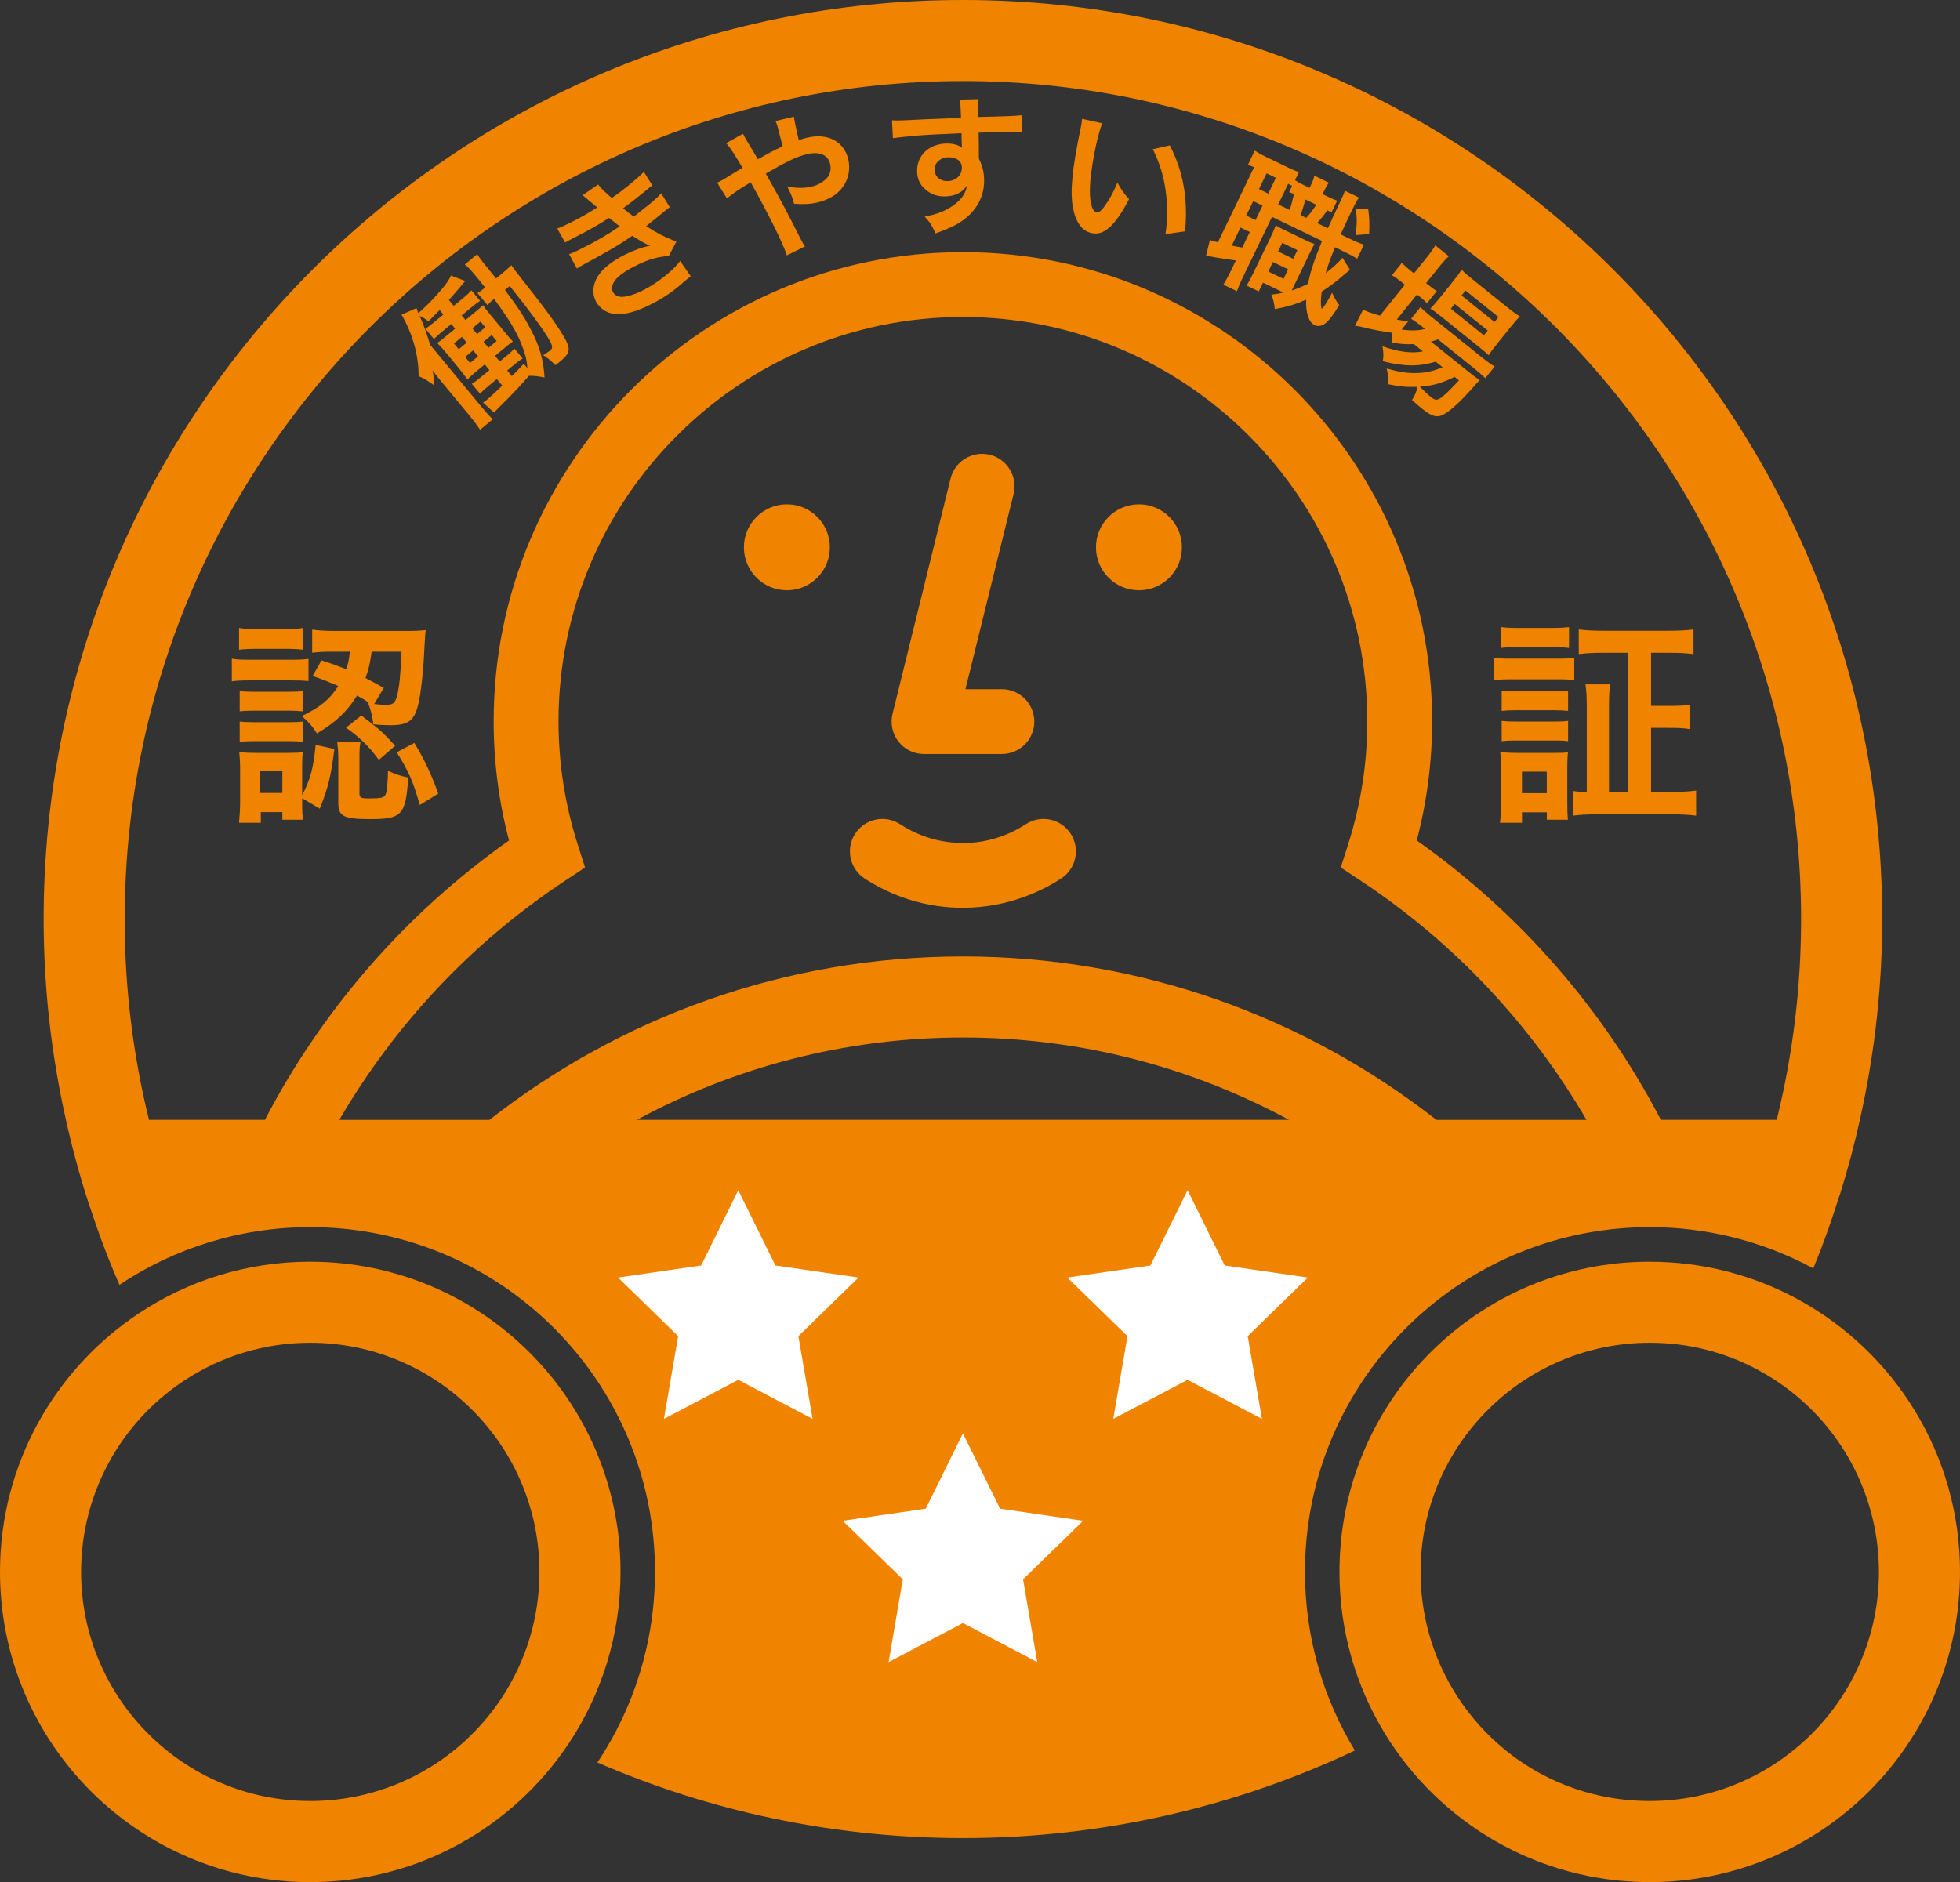
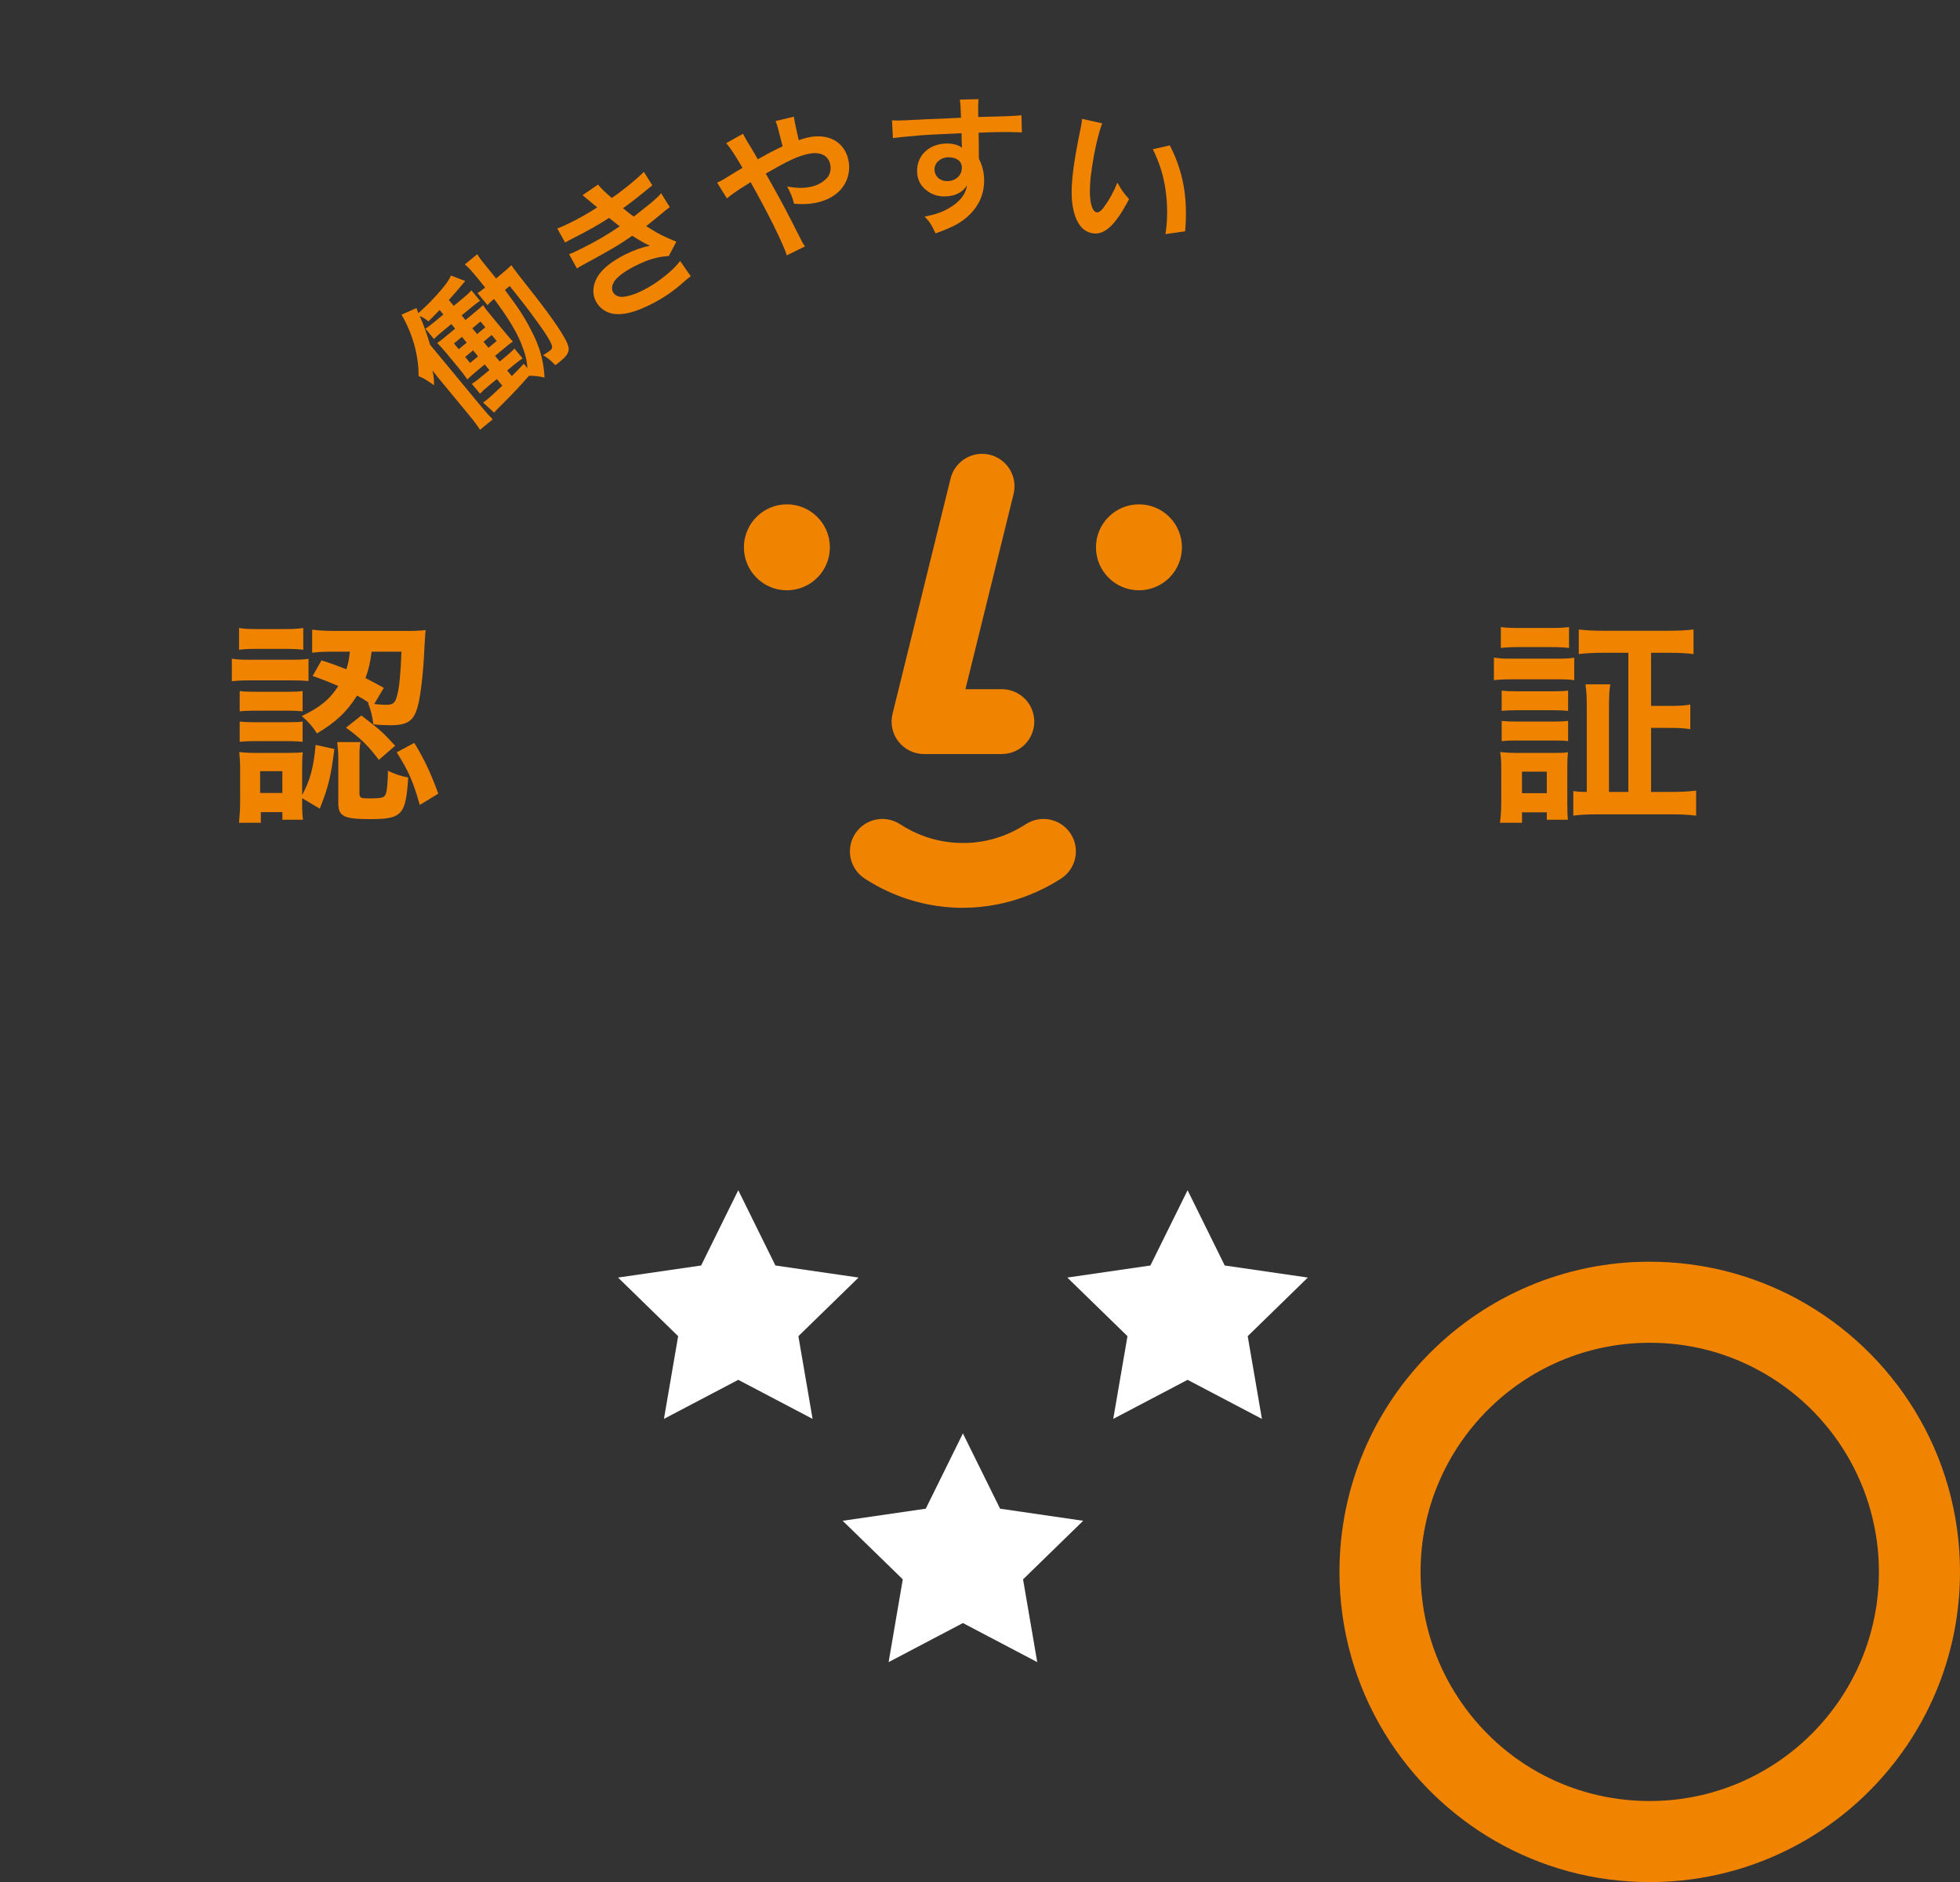
<svg xmlns="http://www.w3.org/2000/svg" id="_レイヤー_1" data-name="レイヤー 1" viewBox="0 0 510.24 490.05">
  <rect x="0" y="0" width="510.24" height="490.05" fill="#333333" stroke="none" />
  <defs>
    <style>
      .cls-1 {
        fill: #fff;
      }

      .cls-2 {
        fill: #f08300;
      }
    </style>
  </defs>
  <g>
    <g>
-       <path class="cls-2" d="M479.02,310.93c.94-3,1.8-6.03,2.63-9.08.04-.15.09-.3.13-.46.87-3.24,1.66-6.51,2.4-9.8,0,0,0,0,0,0h0c3.76-16.84,5.81-34.32,5.81-52.28C489.98,107.14,382.84,0,250.67,0S11.36,107.14,11.36,239.31c0,17.97,2.04,35.45,5.8,52.28h0s0,0,0,0c1.66,7.41,3.63,14.71,5.95,21.84.14.43.3.85.45,1.29,1.03,3.11,2.09,6.21,3.25,9.26,1.34,3.56,2.77,7.09,4.28,10.56,7.11-4.74,14.94-8.49,23.28-11.06,8.34-2.57,17.21-3.95,26.4-3.95,43.37,0,79.55,30.76,87.92,71.65,1.2,5.84,1.82,11.89,1.82,18.09,0,6.89-.78,13.59-2.25,20.03-.98,4.29-2.27,8.47-3.84,12.5-2.36,6.05-5.35,11.78-8.9,17.12,29.17,12.65,61.34,19.68,95.15,19.68,36.5,0,71.09-8.19,102.04-22.8-8.24-13.57-12.99-29.49-12.99-46.53,0-6.2.63-12.24,1.82-18.09,8.37-40.89,44.55-71.65,87.92-71.65,11.56,0,22.61,2.19,32.76,6.17,3.38,1.33,6.67,2.85,9.83,4.57,1.33-3.22,2.57-6.49,3.75-9.79.83-2.31,1.59-4.66,2.35-7,.28-.86.58-1.71.85-2.57ZM32.47,239.31c0-120.32,97.89-218.2,218.2-218.2s218.2,97.89,218.2,218.2c0,17.8-2.15,35.28-6.34,52.28h-30.16c-14.86-28.55-36.45-53.59-63.55-72.75,2.65-10.11,4-20.53,4-31.04,0-67.36-54.8-122.15-122.16-122.15s-122.15,54.8-122.15,122.15c0,10.51,1.34,20.93,4,31.04-27.09,19.16-48.69,44.19-63.55,72.75h-30.17c-4.19-16.99-6.33-34.47-6.33-52.28ZM150.37,219.8c-3.3-10.34-4.97-21.1-4.97-31.99,0-58.05,47.22-105.27,105.27-105.27s105.27,47.22,105.27,105.27c0,10.89-1.67,21.66-4.97,31.99l-1.94,6.08,5.32,3.52c24.51,16.25,44.36,37.65,58.66,62.2h-39.07c-33.98-26.64-76.75-42.56-123.27-42.56s-89.29,15.92-123.27,42.56h-39.07c14.3-24.55,34.14-45.95,58.66-62.2l5.32-3.52-1.94-6.08ZM165.8,291.59c25.27-13.68,54.18-21.45,84.88-21.45s59.61,7.78,84.88,21.45h-169.76Z" />
-       <path class="cls-2" d="M80.77,349.63c32.9,0,59.66,26.76,59.66,59.66,0,11.8-3.44,23.2-9.95,32.99-11.11,16.7-29.7,26.67-49.71,26.67-32.9,0-59.66-26.76-59.66-59.66,0-20,9.96-38.58,26.65-49.69,9.79-6.52,21.2-9.97,33.01-9.97M80.77,328.52c-16.54,0-31.91,4.98-44.71,13.51C14.32,356.5,0,381.22,0,409.29c0,44.61,36.16,80.77,80.77,80.77,28.08,0,52.81-14.34,67.28-36.08,8.52-12.8,13.49-28.16,13.49-44.68,0-44.61-36.16-80.77-80.77-80.77h0Z" />
      <path class="cls-2" d="M429.47,349.63c10.03,0,19.55,2.4,28.3,7.13,19.34,10.45,31.36,30.58,31.36,52.53,0,32.9-26.76,59.66-59.66,59.66-21.02,0-40.1-10.75-51.04-28.74-5.64-9.28-8.62-19.98-8.62-30.92,0-32.9,26.76-59.66,59.66-59.66M429.47,328.52c-44.61,0-80.77,36.16-80.77,80.77,0,15.33,4.27,29.66,11.69,41.88,14.16,23.32,39.8,38.89,69.08,38.89,44.61,0,80.77-36.16,80.77-80.77,0-30.73-17.17-57.45-42.43-71.1-11.41-6.16-24.46-9.66-38.34-9.66h0Z" />
    </g>
    <g>
      <path class="cls-2" d="M260.81,196.34h-20.26c-2.59,0-5.05-1.19-6.65-3.24-1.6-2.04-2.17-4.71-1.55-7.23l15.11-61.28c1.12-4.53,5.69-7.28,10.22-6.18,4.53,1.12,7.29,5.69,6.18,10.22l-12.53,50.82h9.48c4.66,0,8.44,3.78,8.44,8.44s-3.78,8.44-8.44,8.44Z" />
      <g>
        <circle class="cls-2" cx="296.5" cy="142.51" r="11.19" />
        <circle class="cls-2" cx="204.85" cy="142.51" r="11.19" />
      </g>
      <path class="cls-2" d="M250.66,236.37c-.29,0-.58,0-.87,0-11.1-.21-19.56-4.26-24.71-7.63-3.9-2.55-5-7.78-2.45-11.68,2.55-3.9,7.78-5,11.69-2.45,3.29,2.15,8.71,4.75,15.79,4.88,8.01.2,14.03-2.99,16.92-4.88,3.9-2.55,9.13-1.45,11.68,2.45,2.55,3.9,1.45,9.13-2.45,11.68-4.41,2.88-13.52,7.63-25.6,7.63Z" />
    </g>
  </g>
  <g>
    <path class="cls-2" d="M131.46,75.51c3.76,5.04,5.01,6.98,6.84,10.53,2.2,4.2,3.2,7.72,3.46,12.26-1.66-.35-2.61-.47-4.06-.44-2.73,3.12-4.3,4.77-7.78,8.21-.55.56-.89.89-1.29,1.37l-2.88-2.63c.39-.27.65-.44.92-.66.96-.79,2.42-2.15,4.09-3.74l-1.42-1.71-2.16,1.79c-1.14.94-1.63,1.4-2.21,2.03l-2.14-2.58c.68-.41,1.24-.82,2.41-1.79l2.16-1.79-1.22-1.47-1.83,1.52c-1.23,1.02-1.81,1.55-2.69,2.38-.85-1.22-1.3-1.81-2.44-3.19l-2.78-3.37c-1.14-1.38-1.55-1.81-2.63-2.94.77-.48,1.16-.8,2.81-2.17l1.86-1.54-.99-1.2-2.28,1.89c-1.05.87-1.6,1.37-2.24,2l-2.24-2.7c.68-.41,1.21-.8,2.41-1.79l2.28-1.89-.97-1.17c-1.1,1.11-1.5,1.55-2.91,2.96-.98-.76-1.29-.95-2.28-1.41,1.2,2.8,1.44,3.46,2.72,7.51l13.17,15.92c1.34,1.62,1.99,2.35,3.13,3.48l-3.31,2.73c-.8-1.21-1.63-2.34-2.92-3.9l-6.58-7.96c-1.12-1.35-1.89-2.28-2.87-3.59.3,1.47.38,2.11.41,3.86-2.13-1.48-2.49-1.73-4.04-2.38.04-5.34-1.51-10.94-4.44-16.01l3.9-1.71c.17.52.17.57.48,1.32,2.09-1.88,3.04-2.81,4.65-4.6,2.19-2.37,3.24-3.85,3.84-5.2l3.71,1.43c-2.31,2.77-2.74,3.23-4.26,4.94l1.27,1.53,2.37-1.96c1.08-.89,1.6-1.37,2.22-2.09l2.26,2.73c-.77.54-1.37.98-2.42,1.85l-2.37,1.96.99,1.2,2.31-1.91c1.47-1.22,1.77-1.47,2.26-1.97.66.98.75,1.1,2.22,2.87l3.06,3.7c1.29,1.56,1.69,2.04,2.49,2.9-.98.71-1.25.93-2.45,1.93l-2.19,1.81,1.22,1.47,1.8-1.49c1.05-.87,1.51-1.3,2.03-1.88l2.14,2.58c-.58.33-1.21.8-2.11,1.54l-1.92,1.59,1.22,1.47c1.22-1.21,1.68-1.7,3.1-3.22l.94,1.14c-.11-2.03-.55-3.79-1.61-6.41-1.18-3.02-3.53-6.9-7.07-11.61-.87.72-1.18,1.02-1.7,1.61l-2.61-3.15c.65-.38,1.06-.67,1.99-1.44-.79-.96-1.36-1.71-2.01-2.49-1.76-2.13-2.44-2.83-3.27-3.52l3.25-2.68c.45.85.99,1.56,2.7,3.63.32.39.37.45,2.18,2.7l1.35-1.12c1.26-1.04,1.84-1.57,2.63-2.33.6.92,1.99,2.71,6.16,8.01,4.4,5.62,7.53,10.21,8.41,12.37.75,1.76.34,2.86-1.67,4.52-.36.3-.66.55-1.44,1.14-1.26-1.28-2.11-2-3.21-2.6.62-.36,1.56-.99,1.83-1.21.75-.62.69-1.13-.18-2.73-.81-1.41-1.73-2.82-3.86-5.71q-2.45-3.39-6.46-8.37l-1.26,1.04ZM118.18,89.43l1.24,1.5,2.07-1.71-1.24-1.5-2.07,1.71ZM121.09,92.94l1.29,1.56,2.07-1.71-1.29-1.56-2.07,1.71ZM126.33,85.22l-1.24-1.5-2.13,1.76,1.24,1.5,2.13-1.76ZM129.29,88.79l-1.29-1.56-2.13,1.76,1.29,1.56,2.13-1.76Z" />
    <path class="cls-2" d="M145.06,59.51c1.06-.4,1.88-.77,3.42-1.53,2.65-1.32,4.48-2.37,6.99-3.97q-.24-.23-.84-.71c-1.88-1.59-2.91-2.42-2.98-2.48l4.06-2.77c.58.8,1.45,1.67,3.54,3.5,2.77-1.86,6.36-4.79,8.37-6.8l2.2,3.52q-.31.24-1.06.84c-2.06,1.73-5.54,4.43-6.56,5.11,1.2,1.01,1.64,1.36,2.79,2.18,2.68-2.13,4.11-3.28,4.31-3.42,1.74-1.48,2.09-1.83,2.81-2.67l2.25,3.63c-.61.44-1.27.94-1.97,1.55-1.26,1.06-2.28,1.88-3.03,2.47q-.78.61-1.15.92c3.31,2.09,4.24,2.55,7.86,4.05l-1.97,3.73c-3.03.21-5.32.87-8.73,2.58-2.65,1.32-4.5,2.68-5.37,3.9-.7,1.05-.85,2.04-.44,2.88.42.84,1.41,1.34,2.51,1.27,1.36-.07,3.35-.71,5.37-1.72,3.63-1.81,8.02-5.32,9.61-7.63l2.77,3.98q-.61.44-2,1.66c-2.56,2.28-5.27,4.11-8.33,5.65-4.01,2-6.82,2.75-9.36,2.54-2.2-.21-4.1-1.48-5.07-3.43-.94-1.88-.77-4.15.51-6.31,1.24-2.06,3.73-4.04,7.25-5.8,2.13-1.06,4.27-1.83,6.4-2.28-.82-.24-1.97-.89-4.64-2.56-3.42,2.4-5.58,3.66-13.02,7.69-.58.33-.82.45-1.38.82l-2.04-3.73c1.08-.37,1.29-.47,3.66-1.66,3.66-1.83,6.45-3.49,9.54-5.59-.42-.31-.66-.45-1.27-.98-.71-.56-.92-.71-1.52-1.2-2.63,1.71-5.07,3.1-9.1,5.16-1.46.73-1.62.85-2.34,1.25l-2.02-3.61Z" />
    <path class="cls-2" d="M200.69,39.59c1-.52,1.61-.82,3.05-1.49q-.18-.76-.54-2.08c-.83-3.29-.89-3.56-1.31-4.5l4.78-1.14q.13,1.21,1.26,6.11c.89-.29,1.41-.46,2.17-.64,5.35-1.28,9.61.95,10.72,5.62.61,2.54.06,5.28-1.5,7.33-1.43,1.9-3.6,3.22-6.48,3.91-1.86.44-3.96.54-6.13.34-.47-1.81-.76-2.5-1.8-4.5,2.52.48,4.49.49,6.42.03,1.63-.39,3-1.2,3.99-2.27.81-.96,1.1-2.27.79-3.59-.57-2.39-2.76-3.35-5.95-2.59-2.69.64-4.86,1.64-10.81,5.07,4.31,7.67,4.68,8.34,9.21,17.28.38.75.52,1,1,1.68l-4.73,2.33c-.91-2.99-5.14-11.48-9.44-19.07-.44.34-.51.36-1.73,1.13-1.27.74-3.56,2.37-4.43,3.1l-2.54-4.08c1.04-.49,1.51-.72,3.21-1.81,1.43-.9,1.71-1.05,3.4-2.05-2.02-3.44-3.22-5.28-4.26-6.44l4.39-2.45q.52,1.16,2.4,4.16c.53.88.8,1.33,1.44,2.5l3.43-1.9Z" />
    <path class="cls-2" d="M254.8,40.43c0,.16.05.47.05.94.89,1.78,1.3,3.37,1.34,5.47.07,4.25-1.9,7.94-5.64,10.62-1.62,1.16-3.4,2-7,3.31-1.13-2.4-1.53-2.98-2.84-4.36,3.19-.67,4.77-1.25,6.59-2.37,2.63-1.56,4.15-3.57,4.43-5.76-1.1,1.81-3.11,2.82-5.68,2.86-1.79.03-3.2-.38-4.54-1.33-1.85-1.3-2.74-3-2.77-5.22-.07-4.13,3.12-7.14,7.64-7.22,1.68-.03,3.16.38,4.07,1.1q-.04-.19-.05-.47c-.04-.08-.08-2.26-.09-3.31-5.57.25-9.23.42-10.94.57q-5.88.52-6.93.7l-.23-4.64c.86.06,1.21.06,1.91.05.97-.02,1.6-.03,6.62-.3,2.53-.12,2.92-.12,6.12-.25q1.29-.06,3.31-.17-.1-3.7-.31-4.71l4.91-.12c-.14,1.21-.14,1.29-.12,4.64,6.78-.15,9.82-.27,11.26-.45l.11,4.48c-1.44-.09-3.32-.14-6.55-.09-.94.02-1.64.03-4.71.15l.04,2.53.02,3.35ZM246.85,40.95c-1.99.03-3.6,1.46-3.57,3.18.03,1.79,1.41,3.06,3.36,3.03,2.22-.04,3.8-1.54,3.76-3.57-.03-1.64-1.41-2.67-3.55-2.63Z" />
    <path class="cls-2" d="M286.92,32.12c-.5,1.37-1.04,3.2-1.6,5.71-.74,3.31-1.46,7.94-1.55,10.36-.24,4.1.44,6.81,1.65,7.08.57.13,1.23-.32,1.92-1.29,1.37-1.85,2.57-3.98,3.55-6.44.99,1.82,1.47,2.53,3.03,4.31-3.64,6.98-6.53,9.56-9.76,8.84-2.55-.57-4.19-2.89-4.89-6.88-.71-4.15-.16-9.82,2.04-20.39.26-1.34.32-1.61.39-2.47l5.21,1.16ZM304.53,37.85c3.51,6.81,4.75,13.76,3.99,22.38l-5.12.73c.57-3.63.58-7.78.02-11.54-.52-3.75-1.66-7.24-3.31-10.56l4.42-1.01Z" />
-     <path class="cls-2" d="M346.65,55.36q-.77-.46-1.09-.61c-.94,1.32-1.8,2.38-2.69,3.33l2.81,1.35q1.11-2.49,3.33-7.18c.68-1.4.79-1.74,1.11-2.58l3.65,1.76c-.77,1.14-1.04,1.71-2.33,4.37-.59,1.23-1.96,4.16-2.43,5.23l2.04.98c2.11,1.02,2.83,1.32,4.03,1.68l-1.78,3.69c-1.23-.77-1.78-1.07-3.85-2.07l-1.93-.93c-1.14,2.82-1.83,4.79-2.43,6.75,1.78-1.35,3.62-3.02,4.37-4.04l1.98,3.16c-.41.32-1,.82-1.58,1.31-1.69,1.52-3.98,3.23-5.78,4.35-.2,1.68-.26,2.51-.19,3.45.04.71.1.96.17.99.25.12,1.29-1.41,2.73-4.14.52,1.25,1.18,2.39,1.86,3.23-1.58,2.57-2.52,3.8-3.49,4.64-1,.82-2.04,1.01-2.96.57-1.47-.71-2.31-3.19-2.17-6.63-2.75,1.23-4.87,1.85-8.16,2.47-.2-1.83-.37-2.38-.91-3.77,1.62-.22,2.23-.31,3.2-.53l-5.37-2.59-1.1,2.28-3.16-1.52c.56-.98,1.05-1.83,1.61-2.99l4.59-9.51c.74-1.54.91-1.98,1.4-3.18.56.36.93.58,2.16,1.17l5.58,2.69c1.02.49,1.49.68,2.33.99-.46.77-.71,1.3-1.58,3.09l-3.62,7.51q-.58,1.19-.73,1.51c1.44-.47,2.69-1,4.26-1.75.63-3.29,1.5-5.9,3.64-11.14l-13.03-6.28-7.5,15.55c-.88,1.83-1.27,2.72-1.62,3.81l-3.55-1.71c.6-.97,1.19-2.02,1.99-3.67l1.27-2.63c-1.78-.25-3.69-.52-5.08-.76-1.85-.37-1.97-.39-2.69-.43l1.02-4.18c.39.19.95.37,2.07.65l9.42-19.56c-.75-.32-1.09-.44-1.61-.6l1.79-3.72c.69.46,1.46.92,2.86,1.6l5.51,2.66c1.51.73,2.26,1.05,3.14,1.3l-1.03,2.14c.65.44,1.2.75,2.11,1.19l1.69.81.1-.21c.68-1.4.91-2.07,1.16-2.95l3.76,1.81c-.53.74-.89,1.39-1.55,2.76l-.1.21,1.26.61c1.26.61,1.81.83,2.54,1.1l-1.49,3.09ZM320.66,63.95c1.29.28,1.66.32,2.74.5l1.95-4.04-2.42-1.17-2.27,4.71ZM324.44,56.12l2.42,1.17,1.81-3.76-2.42-1.17-1.81,3.76ZM327.75,49.24l2.42,1.17,1.98-4.11-2.42-1.17-1.98,4.11ZM330.17,70.7l3.97,1.91,1.2-2.49-3.97-1.91-1.2,2.49ZM332.73,65.48l3.93,1.9,1.08-2.25-3.93-1.9-1.08,2.25ZM335.78,54.67c.33-1.14.71-2.56,1.06-4.16-.54-.22-.68-.29-1.25-.47l.78-1.61c-.47-.27-.62-.34-1.02-.58l-2.59,5.37,3.02,1.46ZM339.82,51.94c-.28,1.12-.68,2.48-1.23,4.08l1.47.71c.84-.94,1.75-2.1,2.6-3.42l-2.84-1.37ZM356.17,54.28c.33,2.54.39,3.95.25,6.66l-3.55.28c.41-2.92.43-4.29.08-6.8l3.22-.13Z" />
-     <path class="cls-2" d="M368.04,89.59c-2.18.1-3.21.02-5.81-.42.17-.96.19-1.3.14-2.54-2.59-.33-4.71-.73-8.61-1.67-.05,0-.28-.03-.59-.07-.08-.02-.23-.09-.43-.09l2.1-4.16c.97.48,2.38.96,4.41,1.54l6.47-8.05-.88-.71c-.88-.71-1.6-1.24-2.49-1.75l2.61-3.25c.6.68,1.28,1.27,2.28,2.08l.85.68,3.03-3.77c1.25-1.55,1.92-2.51,2.53-3.52l3.52,2.83c-.93.85-1.62,1.65-2.92,3.26l-3,3.74.55.44c1,.81,1.63,1.26,2.25,1.61l-2.56,3.19c-.66-.68-1.21-1.17-2.03-1.83l-.58-.46-5.25,6.53c1.16.23,1.53.28,2.94.51l-1.68,2.1c2.48.34,4.27.28,6.08-.16l-.67-.54c-1.28-1.03-2.15-1.62-2.95-2.12l2.44-3.04c.6.68,1.37,1.35,2.73,2.45l13.28,10.67c1.46,1.17,2.45,1.87,3.31,2.36l-2.44,3.04c-.78-.77-1.73-1.59-3.03-2.64l-9.3-7.47c-.66.27-.99.36-1.82.59l9.66,7.76c1.49,1.2,2.09,1.63,3.02,2.28-.45.44-.8.81-1.56,1.69-3.23,3.71-6.15,6.41-7.89,7.26-1.73.91-3.02.52-5.69-1.63-.82-.66-1.34-1.13-2.48-2.14.78-1.22,1.17-2.21,1.43-3.45-2.79.11-4.75-.07-7.7-.69.14-1.54.07-2.45-.33-4.07,3.6.99,5.49,1.26,8.17,1.16,2.1-.06,4.07-.53,6.41-1.5l-1.82-1.46c-4.12,1.34-8.4,1.3-13.76-.11.24-1.36.2-2.24-.09-3.87,4.49,1.51,7.5,1.87,10.54,1.32l-2.37-1.9ZM378.68,98.13c-3.26,1.63-5.76,2.32-9.04,2.54,1.1,1.18,2.05,2.05,2.93,2.76,1.12.9,1.7.87,3.03-.22,1.07-.89,2.29-2.11,4.2-4.17l-1.12-.9ZM375.25,82.48c-1.18-.95-2.21-1.73-2.89-2.12.77-.78,1.51-1.63,2.49-2.85l3.56-4.44c1.05-1.31,1.43-1.85,2.1-2.86.84.88,1.52,1.47,2.95,2.62l8.84,7.1c1.52,1.22,2.39,1.87,3.37,2.46-.77.78-1.29,1.36-2.54,2.91l-3.37,4.19c-1.07,1.34-1.75,2.24-2.22,3.01-.59-.57-1.48-1.34-2.69-2.31l-9.6-7.71ZM377.69,80.39l8.6,6.91,1-1.25-8.6-6.91-1,1.25ZM380.47,76.92l8.6,6.91,1.03-1.28-8.6-6.91-1.03,1.28Z" />
  </g>
  <g>
    <path class="cls-2" d="M60.35,171.5c1.25.23,2.44.28,4.54.28h10.88c2.38,0,3.34-.06,4.54-.23v5.78c-1.36-.11-2.1-.17-4.31-.17h-11.11c-1.93,0-3.06.06-4.54.23v-5.9ZM62.23,163.51c1.47.23,2.32.28,4.59.28h7.54c2.21,0,3.12-.06,4.59-.28v5.67c-1.53-.17-2.61-.23-4.59-.23h-7.54c-1.98,0-3.17.06-4.59.23v-5.67ZM78.66,209.08c0,2.21.06,3.29.23,4.36h-5.38v-1.98h-5.61v2.78h-5.67c.17-1.87.28-3.74.28-5.56v-8.39c0-1.76-.06-2.83-.23-4.48,1.3.17,2.38.23,4.42.23h8.28c2.04,0,3-.06,3.85-.17-.11.91-.17,1.93-.17,4.08v7.09c2.1-4.02,2.95-7.03,3.51-13.09l4.88,1.08c-.91,7.09-1.53,9.81-3.8,15.53l-4.59-2.72v1.25ZM62.4,179.95c1.08.11,1.81.17,3.57.17h9.35c1.81,0,2.61-.06,3.46-.17v5.27c-1.25-.11-1.87-.17-3.46-.17h-9.35c-1.7,0-2.61.06-3.57.17v-5.27ZM62.4,187.88c1.08.11,1.81.17,3.57.17h9.3c1.87,0,2.67-.06,3.51-.17v5.27c-.96-.11-1.93-.17-3.57-.17h-9.3c-1.64,0-2.32.06-3.51.17v-5.27ZM67.72,206.48h5.78v-5.67h-5.78v5.67ZM83.71,171.95c3.17,1.02,4.31,1.47,6.46,2.32.51-1.7.68-2.49.91-4.59h-3.74c-3,0-4.36.06-6.07.28v-6.01c1.64.23,3.86.34,6.18.34h18.03c2.32,0,3.97-.06,5.33-.23-.11.91-.11.96-.34,4.93-.23,5.67-.91,11.51-1.53,14.17-1.02,4.48-2.61,5.67-7.26,5.67-1.64,0-2.89-.06-4.48-.23-.34-2.44-.57-3.4-1.42-5.67l.34.11c-1.36-.91-1.98-1.3-3.17-1.93-2.72,4.31-5.44,6.86-10.43,9.86-1.3-1.98-2.15-2.95-3.97-4.53,4.71-2.21,7.31-4.36,9.52-7.82-2.38-1.02-3.46-1.47-6.69-2.61l2.32-4.08ZM93.57,206.42c0,1.3.28,1.47,2.44,1.47,3.23,0,3.97-.17,4.37-1.02.34-.74.57-3,.62-6.18,1.93.91,3.23,1.36,5.27,1.76-.62,9.75-1.64,10.83-9.81,10.83-6.97,0-8.39-.68-8.39-4.19v-11.68c0-1.42-.11-2.72-.28-4.19h6.07c-.23,1.13-.28,1.93-.28,3.63v9.58ZM94.08,186.3c5.21,4.02,5.38,4.19,8.79,7.88l-4.25,3.68c-2.55-3.46-4.82-5.73-8.56-8.39l4.02-3.17ZM96.75,169.69c-.45,3.17-.74,4.42-1.59,6.86,1.64.85,2.38,1.25,4.76,2.55l-2.49,4.19c1.08.17,2.15.23,3.12.23,1.76,0,2.32-.45,2.83-2.44.57-2.1.91-5.5,1.13-11.39h-7.77ZM107.86,193.44c2.61,4.31,4.2,7.65,6.24,13.21l-4.82,2.95c-1.81-6.35-2.95-8.84-6.01-13.72l4.59-2.44Z" />
    <path class="cls-2" d="M388.89,171.22c1.36.23,2.44.28,4.54.28h11.85c2.32,0,3.23-.06,4.54-.23v5.84c-1.19-.17-1.93-.23-4.31-.23h-12.07c-1.98,0-3.17.06-4.54.23v-5.9ZM390.48,214.24c.23-1.7.34-3.57.34-5.56v-8.39c0-1.81-.06-3.06-.28-4.48,1.42.17,2.72.23,4.37.23h9.47c2.21,0,2.83,0,3.8-.17-.11,1.13-.17,2.04-.17,4.08v9.07c0,2.32.06,3.4.17,4.42h-5.5v-1.93h-6.46v2.72h-5.73ZM390.71,163.28c1.47.17,2.44.23,4.71.23h8.28c2.32,0,3.29-.06,4.76-.23v5.44c-1.42-.17-2.61-.23-4.76-.23h-8.28c-2.1,0-3.34.06-4.71.23v-5.44ZM390.93,179.83c1.13.11,1.87.17,3.74.17h9.92c1.87,0,2.61-.06,3.63-.17v5.27c-1.25-.11-1.93-.17-3.63-.17h-9.92c-1.81,0-2.61.06-3.74.17v-5.27ZM390.93,187.71c1.13.11,1.87.17,3.74.17h9.92c1.87,0,2.61-.06,3.63-.17v5.27c-1.3-.17-1.87-.17-3.74-.17h-9.86c-1.7,0-2.61.06-3.69.17v-5.27ZM396.21,206.53h6.46v-5.61h-6.46v5.61ZM423.92,169.97h-6.41c-2.66,0-4.7.11-6.52.34v-6.41c1.76.23,3.74.34,6.52.34h16.84c2.78,0,4.76-.11,6.52-.34v6.41c-1.76-.23-3.8-.34-6.46-.34h-4.59v13.83h4.65c2.67,0,3.91-.06,5.56-.34v6.41c-1.59-.28-3-.34-5.56-.34h-4.65v16.67h5.44c2.38,0,4.42-.11,6.29-.34v6.52c-1.87-.23-3.8-.34-6.41-.34h-19.22c-2.89,0-4.71.11-6.35.34v-6.41c1.08.17,1.98.23,3.51.23v-21.77c0-2.78-.06-4.31-.34-6.24h6.46c-.28,1.7-.34,3.23-.34,6.24v21.77h5.04v-36.22Z" />
  </g>
  <g>
    <polygon class="cls-1" points="192.19 309.91 201.86 329.51 223.5 332.65 207.84 347.91 211.54 369.45 192.19 359.28 172.84 369.45 176.54 347.91 160.89 332.65 182.52 329.51 192.19 309.91" />
    <polygon class="cls-1" points="250.67 373.23 260.35 392.83 281.98 395.98 266.33 411.23 270.02 432.78 250.67 422.61 231.33 432.78 235.02 411.23 219.37 395.98 241 392.83 250.67 373.23" />
    <polygon class="cls-1" points="309.16 309.91 318.83 329.51 340.46 332.65 324.81 347.91 328.51 369.45 309.16 359.28 289.81 369.45 293.51 347.91 277.85 332.65 299.48 329.51 309.16 309.91" />
  </g>
</svg>